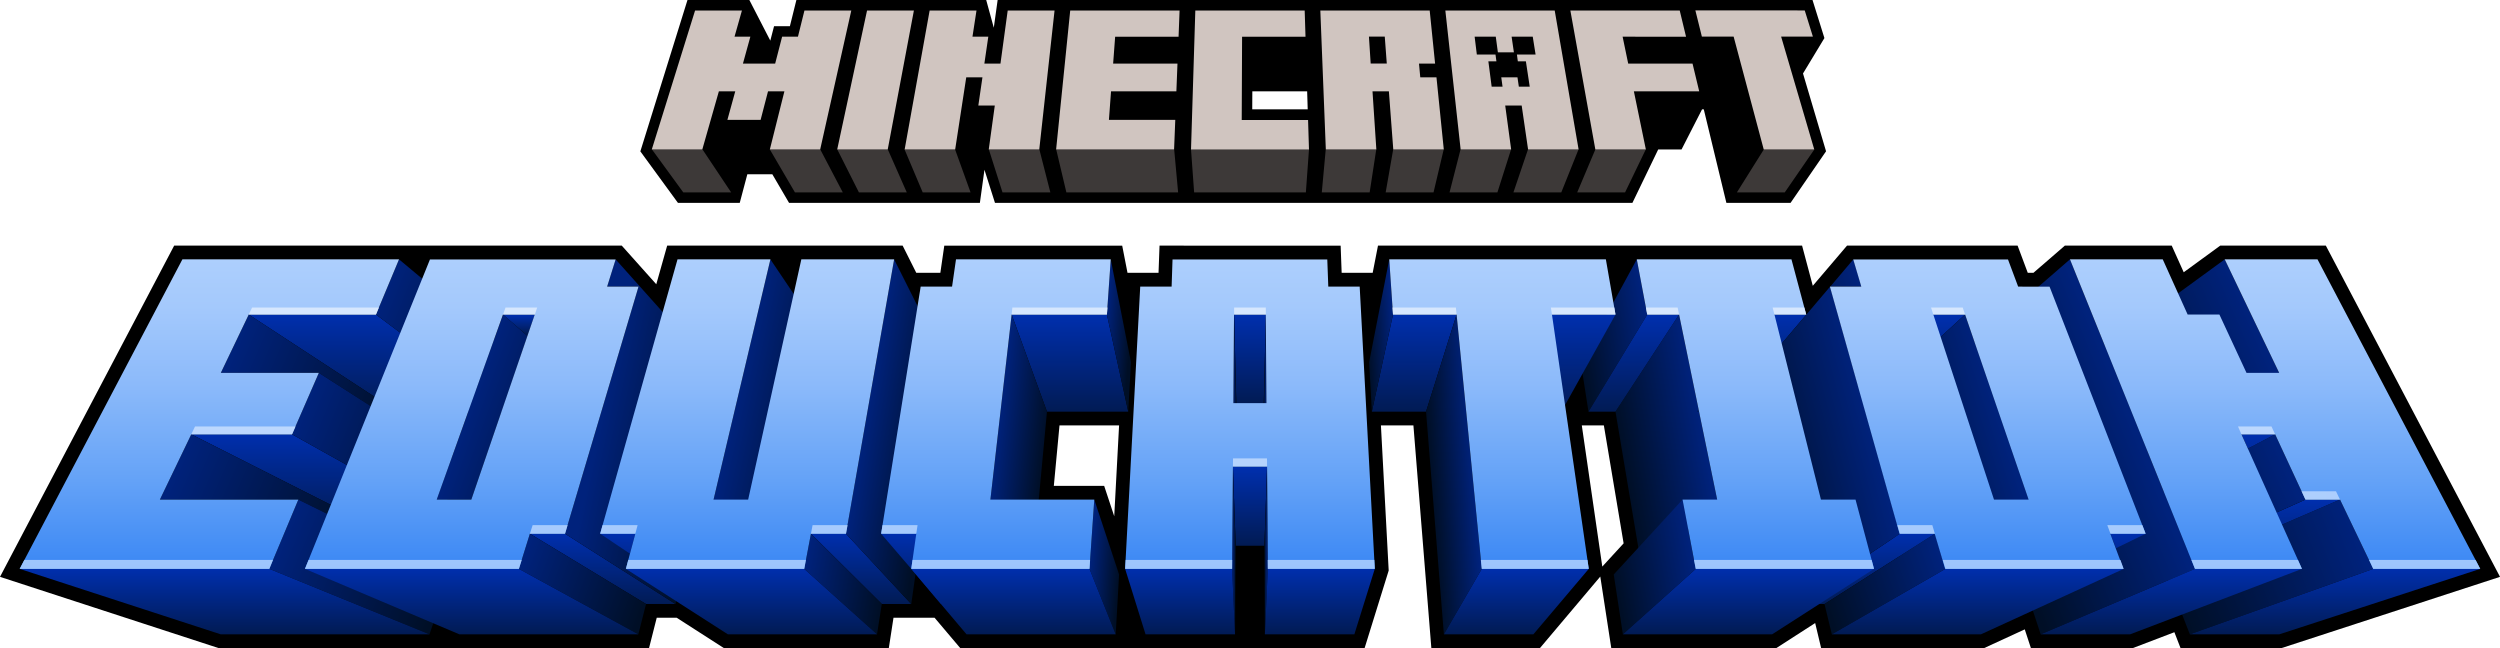
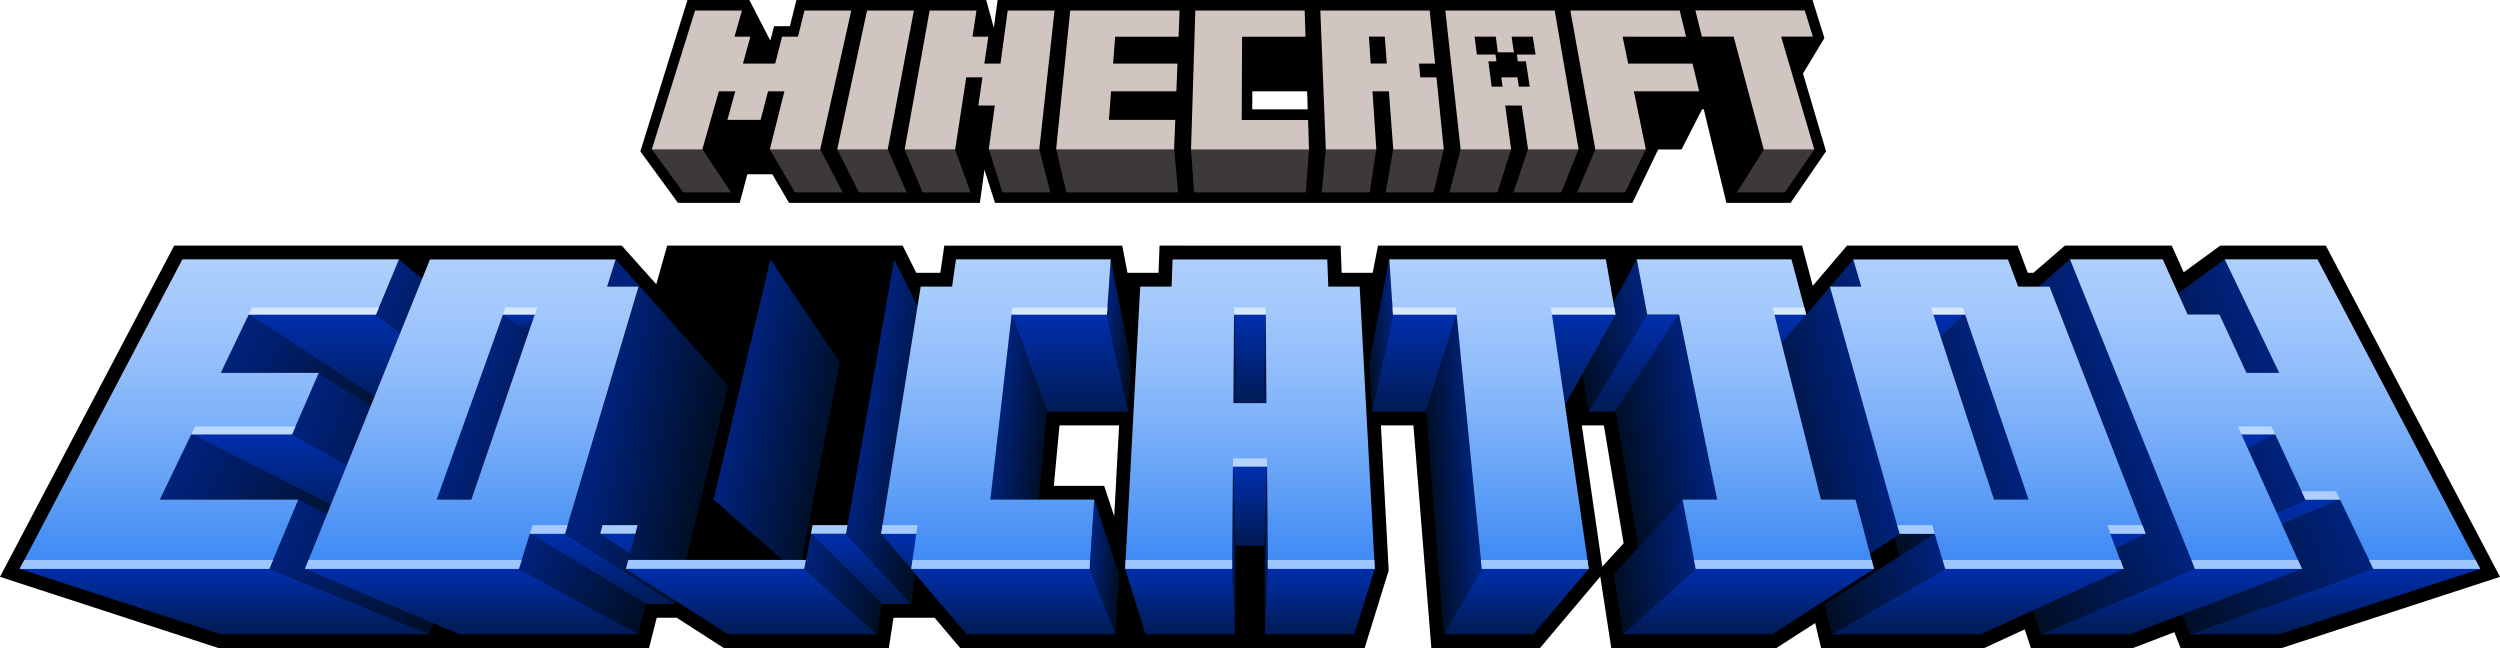
<svg xmlns="http://www.w3.org/2000/svg" version="1.2" id="MCEDU_x5F_Logo_x5F_Primary_x5F_RGB" x="0px" y="0px" viewBox="0 0 2731.7 708.1" overflow="visible" xml:space="preserve" width="2731.7" height="708.1">
  <defs id="defs773" />
  <rect fill="none" width="3175.2" height="1151.7" id="rect2" x="-221.8" y="-221.8" />
  <path d="M 1970.1,80.3 1993.5,41.6 1980.5,0 H 1090.1 L 1085.9,30.3 1077.6,0 H 870.2 l -7.1,28.6 H 845.8 L 841.7,44.4 818.8,0 h -67.6 l -51.5,165.4 41.1,56.3 h 67.5 l 8.3,-31.3 h 27.3 l 18.3,31.3 h 208.5 l 5,-36.2 11.5,36.2 h 696.5 l 28.2,-58.4 h 25.5 l 22.4,-43.8 h 1.9 l 24.7,102.2 h 70.1 l 38.8,-56.4 z m -601.8,39.2 0.1,-19.7 h 59.9 l 0.6,19.7 z M 2541.4,268.4 H 2426 l -39.9,29.1 -13.1,-29.1 h -116.8 l -34.3,29.7 h -6.2 l -11.1,-29.7 h -186.4 l -37.4,43.9 -11.7,-43.9 h -463.4 l -5.8,29.7 H 1466 l -1.1,-29.7 H 1267 l -1.1,29.7 H 1232 l -5.8,-29.7 h -194.4 l -4.3,29.7 h -26.3 L 986.3,268.4 H 729 l -11.9,42.2 -37.7,-42.2 H 190.3 L 0,630.3 238.7,708.1 h 470.5 l 8.4,-33.1 h 21.8 l 51.5,33.1 h 180.3 l 5.1,-33.1 h 44.9 l 28,33.1 h 441.9 l 26.3,-84.7 -8.5,-158.6 h 35.5 l 19.6,243.3 h 118.7 l 65.9,-78.1 12,78.1 H 1941 l 42.4,-27.3 6.5,27.3 h 178.2 l 44.3,-20.4 6.7,20.4 h 111.5 l 45.3,-17.3 6.7,17.3 h 110.5 l 238.6,-77.8 z M 1206.5,530.9 h -55 l 6.2,-66.1 h 65.1 l -5.3,99.3 z m 544.3,88.2 -22.4,-154.3 h 24.1 l 21.6,128.9 z" id="path4" />
  <path fill="#3d3938" d="m 990.8,210.2 h -52.3 l -23.6,-46.9 h 55.2 z m -2.4,-46.9 19.8,46.9 h 52.3 l -16.9,-46.9 z m 165.7,0 11.1,46.9 h 122.1 l -4.3,-46.9 z m 147.3,0 3.4,46.9 h 122.1 l 3.4,-46.9 z m 142.9,46.9 h 52.3 l 7.2,-46.9 h -55.2 z m 78,-46.9 -8.2,46.9 h 52.3 l 11.1,-46.9 z m 73.6,0 -12,46.9 h 52.3 l 14.9,-46.9 z m 73.7,0 -15.9,46.9 h 52.3 l 18.8,-46.9 z m 73.6,0 -19.8,46.9 h 52.3 l 22.6,-46.9 z m 184.1,0 -29.4,46.9 h 52.3 l 32.3,-46.9 z m -846.8,0 14.9,46.9 h 52.3 l -12,-46.9 z m -211.9,46.9 h 52.3 l -24.6,-46.9 h -55.1 z m -69.7,0 -31.3,-46.9 h -55.2 l 34.2,46.9 z" id="path6" />
  <path fill="#d0c5c0" d="m 857.1,99.8 h -17.9 l -8.1,31.2 h -36.3 l 8.6,-31.2 h -17.9 l -18.1,63.5 H 712.2 L 759.5,11.5 h 51.2 l -8.1,28.6 h 17.3 l -8.1,29.4 H 847 l 7.6,-29.4 h 17.3 L 879,11.5 h 51.2 l -34,151.8 h -55 z m 90.3,-88.3 h 51.2 L 970,163.3 h -55.2 z m 222,0 h 119.5 l -1.1,28.6 h -69.3 l -2.2,29.4 h 70.3 l -1.2,30.3 H 1214 l -2.3,31.2 h 72.5 l -1.3,32.3 H 1154 Z m 136.7,0 h 119.5 l 0.9,28.6 h -69.3 l -0.4,91 h 72.5 l 1,32.3 h -128.9 z m 211.5,88.3 h -17.9 l 4.2,63.5 h -55.2 l -6,-151.8 h 119.5 l 5.9,58 h -17.6 l 1.4,15 h 17.7 l 8,78.8 h -55.2 z m -21.8,-59.8 1.9,29.4 h 17.6 L 1513.1,40 Z m 220.1,-28.5 h 119.5 l 6.9,28.6 H 1773 l 6.1,29.4 h 70.3 l 7.3,30.3 h -71.4 l 13.1,63.5 h -55.2 z M 1894.3,40 h -34.7 l -7.1,-28.6 H 1972 l 8.9,28.6 h -34.7 l 36.2,123.3 h -55.2 z M 1087,115.3 h -18 l 4.5,-30.8 h -17.7 l -12.1,78.8 h -55.2 l 27.3,-151.8 h 51.2 l -4.4,28.6 h 17.3 l -4.3,29.4 h 17.6 l 7.9,-58 h 51.2 l -16.7,151.8 h -55.2 z M 1698.8,11.5 h -119.5 l 16.7,151.8 h 55.2 l -6.5,-48 h 18 l 7,48 h 55.2 z M 1658.5,67 h 8.8 l 4.2,27.7 h -11.9 l -1.5,-10.2 h -17.7 l 1.4,10.2 h -11.9 L 1626.3,67 h 8.8 l -1,-7.4 h -20.4 l -2.4,-19.5 h 23.1 l 2.3,17.1 h 17.5 l -2.5,-17.1 h 23.1 l 3.1,19.5 h -20.4 z" id="path8" />
  <linearGradient id="SVGID_1_" gradientUnits="userSpaceOnUse" x1="633.901" y1="564.353" x2="633.901" y2="671.722">
    <stop offset="0" style="stop-color:#002FAE" id="stop10" />
    <stop offset="1" style="stop-color:#011B54" id="stop12" />
  </linearGradient>
  <polygon fill="url(#SVGID_1_)" points="774.2,671.6 655.8,671.6 493.6,565.5 632.6,565.5 " id="polygon15" style="fill:url(#SVGID_1_)" transform="translate(-221.8,-221.8)" />
  <linearGradient id="SVGID_00000011734284022400153100000010532275780894809759_" gradientUnits="userSpaceOnUse" x1="567.191" y1="695.451" x2="567.191" y2="795.088">
    <stop offset="0" style="stop-color:#002FAE" id="stop17" />
    <stop offset="1" style="stop-color:#011B54" id="stop19" />
  </linearGradient>
  <polygon fill="url(#SVGID_00000011734284022400153100000010532275780894809759_)" points="703.6,787.3 610.6,787.3 430.8,696.4 540.9,696.4 " id="polygon22" style="fill:url(#SVGID_00000011734284022400153100000010532275780894809759_)" transform="translate(-221.8,-221.8)" />
  <linearGradient id="SVGID_00000160884697519557510810000015529693009341157520_" gradientUnits="userSpaceOnUse" x1="2685.356" y1="578.153" x2="2508.394" y2="655.426">
    <stop offset="0" style="stop-color:#00227C" id="stop24" />
    <stop offset="1" style="stop-color:#000F26" id="stop26" />
  </linearGradient>
  <polygon fill="url(#SVGID_00000160884697519557510810000015529693009341157520_)" points="2652.7,505.2 2498.4,617.7 2541.6,728.1 2712.2,629.2 " id="polygon29" style="fill:url(#SVGID_00000160884697519557510810000015529693009341157520_)" transform="translate(-221.8,-221.8)" />
  <linearGradient id="SVGID_00000105401324404596981340000000412925086819953051_" gradientUnits="userSpaceOnUse" x1="2796.61" y1="805.642" x2="2600.537" y2="881.144">
    <stop offset="0" style="stop-color:#00227C" id="stop31" />
    <stop offset="1" style="stop-color:#000F26" id="stop33" />
  </linearGradient>
  <polygon fill="url(#SVGID_00000105401324404596981340000000412925086819953051_)" points="2778.7,767.7 2589.1,849.5 2614.6,914.9 2815,843.4 " id="polygon36" style="fill:url(#SVGID_00000105401324404596981340000000412925086819953051_)" transform="translate(-221.8,-221.8)" />
  <linearGradient id="SVGID_00000043416622891277786510000008396475413581229224_" gradientUnits="userSpaceOnUse" x1="2668.019" y1="767.821" x2="2668.019" y2="852.683">
    <stop offset="0" style="stop-color:#002FAE" id="stop38" />
    <stop offset="1" style="stop-color:#011B54" id="stop40" />
  </linearGradient>
  <polygon fill="url(#SVGID_00000043416622891277786510000008396475413581229224_)" points="2589.1,849.5 2557.3,849.5 2740.9,767.7 2778.7,767.7 " id="polygon43" style="fill:url(#SVGID_00000043416622891277786510000008396475413581229224_)" transform="translate(-221.8,-221.8)" />
  <linearGradient id="SVGID_00000086679307218180573290000002584550208124676480_" gradientUnits="userSpaceOnUse" x1="2721.533" y1="733.791" x2="2543.971" y2="812.009">
    <stop offset="0" style="stop-color:#00227C" id="stop45" />
    <stop offset="1" style="stop-color:#000F26" id="stop47" />
  </linearGradient>
  <polygon fill="url(#SVGID_00000086679307218180573290000002584550208124676480_)" points="2707.8,696.4 2740.9,767.7 2557.3,849.5 2533.8,787.3 " id="polygon50" style="fill:url(#SVGID_00000086679307218180573290000002584550208124676480_)" transform="translate(-221.8,-221.8)" />
  <linearGradient id="SVGID_00000024695560430306278540000001137883586637110424_" gradientUnits="userSpaceOnUse" x1="2689.402" y1="696.175" x2="2689.402" y2="786.764">
    <stop offset="0" style="stop-color:#002FAE" id="stop52" />
    <stop offset="1" style="stop-color:#011B54" id="stop54" />
  </linearGradient>
  <polygon fill="url(#SVGID_00000024695560430306278540000001137883586637110424_)" points="2707.8,696.4 2671,696.4 2678,712 " id="polygon57" style="fill:url(#SVGID_00000024695560430306278540000001137883586637110424_)" transform="translate(-221.8,-221.8)" />
  <linearGradient id="SVGID_00000051381740626494332140000010716013961463984521_" gradientUnits="userSpaceOnUse" x1="2549.135" y1="677.143" x2="2388.501" y2="742.014">
    <stop offset="0" style="stop-color:#00227C" id="stop59" />
    <stop offset="1" style="stop-color:#000F26" id="stop61" />
  </linearGradient>
  <polygon fill="url(#SVGID_00000051381740626494332140000010716013961463984521_)" points="2483.6,505.2 2353.9,617.7 2451.6,914.9 2620.2,843.4 " id="polygon64" style="fill:url(#SVGID_00000051381740626494332140000010716013961463984521_)" transform="translate(-221.8,-221.8)" />
  <linearGradient id="SVGID_00000059309955528999064280000015435401253158326713_" gradientUnits="userSpaceOnUse" x1="2082.854" y1="699.018" x2="1993.565" y2="715.466">
    <stop offset="0" style="stop-color:#00227C" id="stop66" />
    <stop offset="1" style="stop-color:#000F26" id="stop68" />
  </linearGradient>
  <polygon fill="url(#SVGID_00000059309955528999064280000015435401253158326713_)" points="2056.5,565.5 2098.1,767.7 2016.9,849.5 1987,671.6 " id="polygon71" style="fill:url(#SVGID_00000059309955528999064280000015435401253158326713_)" transform="translate(-221.8,-221.8)" />
  <linearGradient id="SVGID_00000088816736125642811070000003101749352821713075_" gradientUnits="userSpaceOnUse" x1="2296.367" y1="565.512" x2="2296.367" y2="673.706">
    <stop offset="0" style="stop-color:#002FAE" id="stop73" />
    <stop offset="1" style="stop-color:#011B54" id="stop75" />
  </linearGradient>
  <polygon fill="url(#SVGID_00000088816736125642811070000003101749352821713075_)" points="2253.3,671.6 2223.7,671.6 2334.3,565.5 2369,565.5 " id="polygon78" style="fill:url(#SVGID_00000088816736125642811070000003101749352821713075_)" transform="translate(-221.8,-221.8)" />
  <linearGradient id="SVGID_00000056419476672150542030000002210026155506859664_" gradientUnits="userSpaceOnUse" x1="2408.481" y1="684.815" x2="2268.283" y2="728.752">
    <stop offset="0" style="stop-color:#00227C" id="stop80" />
    <stop offset="1" style="stop-color:#000F26" id="stop82" />
  </linearGradient>
  <polygon fill="url(#SVGID_00000056419476672150542030000002210026155506859664_)" points="2369,565.5 2253.3,671.6 2303,849.5 2438.4,767.7 " id="polygon85" style="fill:url(#SVGID_00000056419476672150542030000002210026155506859664_)" transform="translate(-221.8,-221.8)" />
  <linearGradient id="SVGID_00000085250872211020457370000006700032977254204576_" gradientUnits="userSpaceOnUse" x1="2023.422" y1="581.635" x2="1945.332" y2="595.038">
    <stop offset="0" style="stop-color:#00227C" id="stop87" />
    <stop offset="1" style="stop-color:#000F26" id="stop89" />
  </linearGradient>
  <polygon fill="url(#SVGID_00000085250872211020457370000006700032977254204576_)" points="2010.3,505.2 2021.7,565.5 1957.5,671.6 1949.1,617.7 " id="polygon92" style="fill:url(#SVGID_00000085250872211020457370000006700032977254204576_)" transform="translate(-221.8,-221.8)" />
  <linearGradient id="SVGID_00000080893057129065031260000005124285665802457782_" gradientUnits="userSpaceOnUse" x1="2006.964" y1="566.096" x2="2006.964" y2="671.618">
    <stop offset="0" style="stop-color:#002FAE" id="stop94" />
    <stop offset="1" style="stop-color:#011B54" id="stop96" />
  </linearGradient>
  <polygon fill="url(#SVGID_00000080893057129065031260000005124285665802457782_)" points="2021.7,565.5 2056.5,565.5 1987,671.6 1957.5,671.6 " id="polygon99" style="fill:url(#SVGID_00000080893057129065031260000005124285665802457782_)" transform="translate(-221.8,-221.8)" />
  <linearGradient id="SVGID_00000151538927801406287550000000354294469029870217_" gradientUnits="userSpaceOnUse" x1="880.376" y1="805.337" x2="880.376" y2="882.291">
    <stop offset="0" style="stop-color:#002FAE" id="stop101" />
    <stop offset="1" style="stop-color:#011B54" id="stop103" />
  </linearGradient>
  <polygon fill="url(#SVGID_00000151538927801406287550000000354294469029870217_)" points="959.9,881.8 927.7,881.8 800.8,805 839.2,805 " id="polygon106" style="fill:url(#SVGID_00000151538927801406287550000000354294469029870217_)" transform="translate(-221.8,-221.8)" />
  <linearGradient id="SVGID_00000183953199733347654650000013189768804000521127_" gradientUnits="userSpaceOnUse" x1="791.281" y1="833.898" x2="925.484" y2="884.709">
    <stop offset="0" style="stop-color:#00227C" id="stop108" />
    <stop offset="1" style="stop-color:#000F26" id="stop110" />
  </linearGradient>
  <polygon fill="url(#SVGID_00000183953199733347654650000013189768804000521127_)" points="927.7,881.8 919.3,914.9 788.8,843.4 800.8,805 " id="polygon113" style="fill:url(#SVGID_00000183953199733347654650000013189768804000521127_)" transform="translate(-221.8,-221.8)" />
  <linearGradient id="SVGID_00000075131181106973332640000016327311822141838500_" gradientUnits="userSpaceOnUse" x1="1162.666" y1="804.97" x2="1162.666" y2="881.81">
    <stop offset="0" style="stop-color:#002FAE" id="stop115" />
    <stop offset="1" style="stop-color:#011B54" id="stop117" />
  </linearGradient>
  <polygon fill="url(#SVGID_00000075131181106973332640000016327311822141838500_)" points="1217.5,881.8 1185.3,881.8 1107.9,805 1146.2,805 " id="polygon120" style="fill:url(#SVGID_00000075131181106973332640000016327311822141838500_)" transform="translate(-221.8,-221.8)" />
  <linearGradient id="SVGID_00000142139856505958061700000006593251907171561136_" gradientUnits="userSpaceOnUse" x1="1098.973" y1="851.293" x2="1186.948" y2="868.189">
    <stop offset="0" style="stop-color:#00227C" id="stop122" />
    <stop offset="1" style="stop-color:#000F26" id="stop124" />
  </linearGradient>
  <polygon fill="url(#SVGID_00000142139856505958061700000006593251907171561136_)" points="1185.3,881.8 1180.1,914.9 1100.6,843.4 1107.9,805 " id="polygon127" style="fill:url(#SVGID_00000142139856505958061700000006593251907171561136_)" transform="translate(-221.8,-221.8)" />
  <linearGradient id="SVGID_00000137131762077248431590000008538204560613231773_" gradientUnits="userSpaceOnUse" x1="2259.637" y1="804.97" x2="2259.637" y2="882.778">
    <stop offset="0" style="stop-color:#002FAE" id="stop129" />
    <stop offset="1" style="stop-color:#011B54" id="stop131" />
  </linearGradient>
-   <polygon fill="url(#SVGID_00000137131762077248431590000008538204560613231773_)" points="2215.4,881.8 2183.2,881.8 2297.7,805 2336,805 " id="polygon134" style="fill:url(#SVGID_00000137131762077248431590000008538204560613231773_)" transform="translate(-221.8,-221.8)" />
  <linearGradient id="SVGID_00000005962530868759630940000016811951343882825872_" gradientUnits="userSpaceOnUse" x1="2547.133" y1="804.97" x2="2547.133" y2="881.216">
    <stop offset="0" style="stop-color:#002FAE" id="stop136" />
    <stop offset="1" style="stop-color:#011B54" id="stop138" />
  </linearGradient>
  <polygon fill="url(#SVGID_00000005962530868759630940000016811951343882825872_)" points="2533.9,820.8 2527.9,805 2566.3,805 " id="polygon141" style="fill:url(#SVGID_00000005962530868759630940000016811951343882825872_)" transform="translate(-221.8,-221.8)" />
  <linearGradient id="SVGID_00000049941473665473244380000006619696304294720923_" gradientUnits="userSpaceOnUse" x1="1390.853" y1="565.512" x2="1390.853" y2="671.611">
    <stop offset="0" style="stop-color:#002FAE" id="stop143" />
    <stop offset="1" style="stop-color:#011B54" id="stop145" />
  </linearGradient>
  <polygon fill="url(#SVGID_00000049941473665473244380000006619696304294720923_)" points="1454.6,671.6 1365.8,671.6 1327.2,565.5 1431.3,565.5 " id="polygon148" style="fill:url(#SVGID_00000049941473665473244380000006619696304294720923_)" transform="translate(-221.8,-221.8)" />
  <linearGradient id="SVGID_00000056390253804414314840000006512106564765211821_" gradientUnits="userSpaceOnUse" x1="1767.081" y1="565.512" x2="1767.081" y2="671.416">
    <stop offset="0" style="stop-color:#002FAE" id="stop150" />
    <stop offset="1" style="stop-color:#011B54" id="stop152" />
  </linearGradient>
  <polygon fill="url(#SVGID_00000056390253804414314840000006512106564765211821_)" points="1780,671.6 1720.8,671.6 1743.9,565.5 1813.4,565.5 " id="polygon155" style="fill:url(#SVGID_00000056390253804414314840000006512106564765211821_)" transform="translate(-221.8,-221.8)" />
  <linearGradient id="SVGID_00000070116470380335337350000006953578432960064683_" gradientUnits="userSpaceOnUse" x1="1927.861" y1="565.933" x2="1927.861" y2="678.296">
    <stop offset="0" style="stop-color:#002FAE" id="stop157" />
    <stop offset="1" style="stop-color:#011B54" id="stop159" />
  </linearGradient>
  <polygon fill="url(#SVGID_00000070116470380335337350000006953578432960064683_)" points="1927.9,671.6 1868.7,671.6 1917.6,565.5 1987,565.5 " id="polygon162" style="fill:url(#SVGID_00000070116470380335337350000006953578432960064683_)" transform="translate(-221.8,-221.8)" />
  <linearGradient id="SVGID_00000063616697985037607820000006029508963516427696_" gradientUnits="userSpaceOnUse" x1="413.924" y1="732.21" x2="604.67" y2="816.456">
    <stop offset="0" style="stop-color:#00227C" id="stop164" />
    <stop offset="1" style="stop-color:#000F26" id="stop166" />
  </linearGradient>
  <polygon fill="url(#SVGID_00000063616697985037607820000006029508963516427696_)" points="547.8,767.7 606.8,796.9 610.6,787.3 430.8,696.4 396.5,767.7 " id="polygon169" style="fill:url(#SVGID_00000063616697985037607820000006029508963516427696_)" transform="translate(-221.8,-221.8)" />
  <linearGradient id="SVGID_00000041976266066599402710000010647185724707029399_" gradientUnits="userSpaceOnUse" x1="478.317" y1="597.315" x2="661.27" y2="676.877">
    <stop offset="0" style="stop-color:#00227C" id="stop171" />
    <stop offset="1" style="stop-color:#000F26" id="stop173" />
  </linearGradient>
  <polygon fill="url(#SVGID_00000041976266066599402710000010647185724707029399_)" points="570.2,629.2 651.9,681.6 655.8,671.6 493.6,565.5 463.1,629.2 " id="polygon176" style="fill:url(#SVGID_00000041976266066599402710000010647185724707029399_)" transform="translate(-221.8,-221.8)" />
  <linearGradient id="SVGID_00000071545411507378097520000017898684668567119543_" gradientUnits="userSpaceOnUse" x1="634.703" y1="555.585" x2="795.617" y2="620.593">
    <stop offset="0" style="stop-color:#00227C" id="stop178" />
    <stop offset="1" style="stop-color:#000F26" id="stop180" />
  </linearGradient>
  <polygon fill="url(#SVGID_00000071545411507378097520000017898684668567119543_)" points="774.2,671.6 632.6,565.5 657.8,505.2 792.6,617.7 " id="polygon183" style="fill:url(#SVGID_00000071545411507378097520000017898684668567119543_)" transform="translate(-221.8,-221.8)" />
  <linearGradient id="SVGID_00000090291505265906572630000017832715944717143221_" gradientUnits="userSpaceOnUse" x1="550.61" y1="672.859" x2="721.787" y2="743.065">
    <stop offset="0" style="stop-color:#00227C" id="stop185" />
    <stop offset="1" style="stop-color:#000F26" id="stop187" />
  </linearGradient>
  <polygon fill="url(#SVGID_00000090291505265906572630000017832715944717143221_)" points="703.6,787.3 540.9,696.4 570.2,629.2 724.6,728.1 " id="polygon190" style="fill:url(#SVGID_00000090291505265906572630000017832715944717143221_)" transform="translate(-221.8,-221.8)" />
  <linearGradient id="SVGID_00000005952591109662676380000001594087241380686468_" gradientUnits="userSpaceOnUse" x1="532.179" y1="805.649" x2="701.892" y2="879.656">
    <stop offset="0" style="stop-color:#00227C" id="stop192" />
    <stop offset="1" style="stop-color:#000F26" id="stop194" />
  </linearGradient>
  <polygon fill="url(#SVGID_00000005952591109662676380000001594087241380686468_)" points="547.8,767.7 713.4,849.5 691.1,914.9 516.1,843.4 " id="polygon197" style="fill:url(#SVGID_00000005952591109662676380000001594087241380686468_)" transform="translate(-221.8,-221.8)" />
  <linearGradient id="SVGID_00000092436826047937287460000013144463749672437413_" gradientUnits="userSpaceOnUse" x1="736.051" y1="666.905" x2="873.48" y2="716.039">
    <stop offset="0" style="stop-color:#00227C" id="stop199" />
    <stop offset="1" style="stop-color:#000F26" id="stop201" />
  </linearGradient>
  <polygon fill="url(#SVGID_00000092436826047937287460000013144463749672437413_)" points="699,767.7 736.8,767.7 798.2,588.9 771.5,565.5 " id="polygon204" style="fill:url(#SVGID_00000092436826047937287460000013144463749672437413_)" transform="translate(-221.8,-221.8)" />
  <linearGradient id="SVGID_00000176006437069064013270000008205283259439749260_" gradientUnits="userSpaceOnUse" x1="788.838" y1="565.97" x2="788.838" y2="586.063">
    <stop offset="0" style="stop-color:#002FAE" id="stop206" />
    <stop offset="1" style="stop-color:#011B54" id="stop208" />
  </linearGradient>
  <polygon fill="url(#SVGID_00000176006437069064013270000008205283259439749260_)" points="798.2,588.9 771.5,565.5 806.2,565.5 " id="polygon211" style="fill:url(#SVGID_00000176006437069064013270000008205283259439749260_)" transform="translate(-221.8,-221.8)" />
  <linearGradient id="SVGID_00000125586166281646644320000001857617291894757550_" gradientUnits="userSpaceOnUse" x1="1167.217" y1="686.366" x2="1244.49" y2="699.888">
    <stop offset="0" style="stop-color:#00227C" id="stop213" />
    <stop offset="1" style="stop-color:#000F26" id="stop215" />
  </linearGradient>
  <polygon fill="url(#SVGID_00000125586166281646644320000001857617291894757550_)" points="1198.8,505.2 1146.2,805 1217.5,881.8 1255.2,617.7 " id="polygon218" style="fill:url(#SVGID_00000125586166281646644320000001857617291894757550_)" transform="translate(-221.8,-221.8)" />
  <linearGradient id="SVGID_00000091003794132123097260000015161841493858133938_" gradientUnits="userSpaceOnUse" x1="1233.239" y1="804.97" x2="1233.239" y2="883.253">
    <stop offset="0" style="stop-color:#002FAE" id="stop220" />
    <stop offset="1" style="stop-color:#011B54" id="stop222" />
  </linearGradient>
  <polygon fill="url(#SVGID_00000091003794132123097260000015161841493858133938_)" points="1217.5,843.4 1184.6,805 1223,805 1281.8,881.8 1249.9,881.8 " id="polygon225" style="fill:url(#SVGID_00000091003794132123097260000015161841493858133938_)" transform="translate(-221.8,-221.8)" />
  <linearGradient id="SVGID_00000040547969715755995830000002883461715876604061_" gradientUnits="userSpaceOnUse" x1="1429.141" y1="587.103" x2="1456.997" y2="589.424">
    <stop offset="0" style="stop-color:#00227C" id="stop227" />
    <stop offset="1" style="stop-color:#000F26" id="stop229" />
  </linearGradient>
  <polygon fill="url(#SVGID_00000040547969715755995830000002883461715876604061_)" points="1454.6,671.6 1431.3,565.5 1435.5,505.2 1457.6,617.7 " id="polygon232" style="fill:url(#SVGID_00000040547969715755995830000002883461715876604061_)" transform="translate(-221.8,-221.8)" />
  <linearGradient id="SVGID_00000152248357919055446540000001391579171312633991_" gradientUnits="userSpaceOnUse" x1="1412.399" y1="839.816" x2="1444.878" y2="842.716">
    <stop offset="0" style="stop-color:#00227C" id="stop234" />
    <stop offset="1" style="stop-color:#000F26" id="stop236" />
  </linearGradient>
  <polygon fill="url(#SVGID_00000152248357919055446540000001391579171312633991_)" points="1440.9,914.9 1412.3,843.4 1417.5,767.7 1444.6,849.5 " id="polygon239" style="fill:url(#SVGID_00000152248357919055446540000001391579171312633991_)" transform="translate(-221.8,-221.8)" />
  <linearGradient id="SVGID_00000001655435823809954750000000346114664411608209_" gradientUnits="userSpaceOnUse" x1="1310.435" y1="704.055" x2="1364.189" y2="710.775">
    <stop offset="0" style="stop-color:#00227C" id="stop241" />
    <stop offset="1" style="stop-color:#000F26" id="stop243" />
  </linearGradient>
  <polygon fill="url(#SVGID_00000001655435823809954750000000346114664411608209_)" points="1327.2,565.5 1304,767.7 1349.2,849.5 1365.8,671.6 " id="polygon246" style="fill:url(#SVGID_00000001655435823809954750000000346114664411608209_)" transform="translate(-221.8,-221.8)" />
  <linearGradient id="SVGID_00000123413307786583758830000011762565926823219365_" gradientUnits="userSpaceOnUse" x1="1587.624" y1="565.512" x2="1587.624" y2="663.127">
    <stop offset="0" style="stop-color:#002FAE" id="stop248" />
    <stop offset="1" style="stop-color:#011B54" id="stop250" />
  </linearGradient>
  <polygon fill="url(#SVGID_00000123413307786583758830000011762565926823219365_)" points="1602.5,671.6 1572.9,671.6 1570.3,565.5 1605,565.5 " id="polygon253" style="fill:url(#SVGID_00000123413307786583758830000011762565926823219365_)" transform="translate(-221.8,-221.8)" />
  <linearGradient id="SVGID_00000181772980404201709140000014326070735216150713_" gradientUnits="userSpaceOnUse" x1="1605.537" y1="661.442" x2="1602.416" y2="661.442">
    <stop offset="0" style="stop-color:#00227C" id="stop255" />
    <stop offset="1" style="stop-color:#000F26" id="stop257" />
  </linearGradient>
  <polygon fill="url(#SVGID_00000181772980404201709140000014326070735216150713_)" points="1605.7,662.3 1603,757.4 1602.5,671.6 1605,565.5 " id="polygon260" style="fill:url(#SVGID_00000181772980404201709140000014326070735216150713_)" transform="translate(-221.8,-221.8)" />
  <linearGradient id="SVGID_00000169520825870321520900000006528862861734629545_" gradientUnits="userSpaceOnUse" x1="1569.493" y1="661.442" x2="1572.675" y2="661.442">
    <stop offset="0" style="stop-color:#00227C" id="stop262" />
    <stop offset="1" style="stop-color:#000F26" id="stop264" />
  </linearGradient>
  <polygon fill="url(#SVGID_00000169520825870321520900000006528862861734629545_)" points="1572.9,671.6 1572.4,757.4 1569.5,662.3 1570.3,565.5 " id="polygon267" style="fill:url(#SVGID_00000169520825870321520900000006528862861734629545_)" transform="translate(-221.8,-221.8)" />
  <linearGradient id="SVGID_00000037681383933524029220000002844788634783128475_" gradientUnits="userSpaceOnUse" x1="1587.624" y1="731.937" x2="1587.624" y2="817.228">
    <stop offset="0" style="stop-color:#002FAE" id="stop269" />
    <stop offset="1" style="stop-color:#011B54" id="stop271" />
  </linearGradient>
  <polygon fill="url(#SVGID_00000037681383933524029220000002844788634783128475_)" points="1603.4,818.1 1572,818.1 1569,731.6 1606.3,731.6 " id="polygon274" style="fill:url(#SVGID_00000037681383933524029220000002844788634783128475_)" transform="translate(-221.8,-221.8)" />
  <linearGradient id="SVGID_00000094581847411655532630000002070719722844209816_" gradientUnits="userSpaceOnUse" x1="1568.34" y1="823.236" x2="1571.907" y2="823.236">
    <stop offset="0" style="stop-color:#00227C" id="stop276" />
    <stop offset="1" style="stop-color:#000F26" id="stop278" />
  </linearGradient>
  <polygon fill="url(#SVGID_00000094581847411655532630000002070719722844209816_)" points="1571.3,914.9 1568.1,843.4 1569,731.6 1572,818.1 " id="polygon281" style="fill:url(#SVGID_00000094581847411655532630000002070719722844209816_)" transform="translate(-221.8,-221.8)" />
  <linearGradient id="SVGID_00000036966817593323460410000008479085852483094950_" gradientUnits="userSpaceOnUse" x1="1606.71" y1="823.236" x2="1603.337" y2="823.236">
    <stop offset="0" style="stop-color:#00227C" id="stop283" />
    <stop offset="1" style="stop-color:#000F26" id="stop285" />
  </linearGradient>
  <polygon fill="url(#SVGID_00000036966817593323460410000008479085852483094950_)" points="1603.9,914.9 1607.1,843.4 1606.3,731.6 1603.4,818.1 " id="polygon288" style="fill:url(#SVGID_00000036966817593323460410000008479085852483094950_)" transform="translate(-221.8,-221.8)" />
  <linearGradient id="SVGID_00000153690553352114321190000016075444399353402005_" gradientUnits="userSpaceOnUse" x1="2072.16" y1="832.963" x2="1985.332" y2="849.28">
    <stop offset="0" style="stop-color:#00227C" id="stop290" />
    <stop offset="1" style="stop-color:#000F26" id="stop292" />
  </linearGradient>
  <polygon fill="url(#SVGID_00000153690553352114321190000016075444399353402005_)" points="2060.3,767.7 1985.1,849.5 1995.1,914.9 2074.7,843.4 " id="polygon295" style="fill:url(#SVGID_00000153690553352114321190000016075444399353402005_)" transform="translate(-221.8,-221.8)" />
  <linearGradient id="SVGID_00000054240773617476262450000013711112405157319311_" gradientUnits="userSpaceOnUse" x1="2135.61" y1="565.512" x2="2135.61" y2="663.851">
    <stop offset="0" style="stop-color:#002FAE" id="stop297" />
    <stop offset="1" style="stop-color:#011B54" id="stop299" />
  </linearGradient>
  <polygon fill="url(#SVGID_00000054240773617476262450000013711112405157319311_)" points="2195.4,565.7 2105.4,671.6 2075.8,671.6 2160.7,565.5 2195.4,565.5 " id="polygon302" style="fill:url(#SVGID_00000054240773617476262450000013711112405157319311_)" transform="translate(-221.8,-221.8)" />
  <linearGradient id="SVGID_00000022527455682756762310000003770468445515259529_" gradientUnits="userSpaceOnUse" x1="2345.385" y1="838.043" x2="2216.146" y2="881.122">
    <stop offset="0" style="stop-color:#00227C" id="stop304" />
    <stop offset="1" style="stop-color:#000F26" id="stop306" />
  </linearGradient>
  <polygon fill="url(#SVGID_00000022527455682756762310000003770468445515259529_)" points="2223.4,914.9 2347.5,843.4 2336,805 2215.4,881.8 " id="polygon309" style="fill:url(#SVGID_00000022527455682756762310000003770468445515259529_)" transform="translate(-221.8,-221.8)" />
  <linearGradient id="SVGID_00000042710511336029905870000017218758205096368802_" gradientUnits="userSpaceOnUse" x1="851.794" y1="677.712" x2="998.261" y2="708.423">
    <stop offset="0.174" style="stop-color:#00227C" id="stop311" />
    <stop offset="1" style="stop-color:#000F26" id="stop313" />
  </linearGradient>
  <polygon fill="url(#SVGID_00000042710511336029905870000017218758205096368802_)" points="894.5,505.2 885.2,535 919.5,535 839.2,805 959.9,881.8 1017.7,643.1 " id="polygon316" style="fill:url(#SVGID_00000042710511336029905870000017218758205096368802_)" transform="translate(-221.8,-221.8)" />
  <linearGradient id="SVGID_00000016780229675494108240000006592620343731701928_" gradientUnits="userSpaceOnUse" x1="1025.399" y1="665.473" x2="1133.862" y2="689.484">
    <stop offset="0" style="stop-color:#00227C" id="stop318" />
    <stop offset="1" style="stop-color:#000F26" id="stop320" />
  </linearGradient>
  <polygon fill="url(#SVGID_00000016780229675494108240000006592620343731701928_)" points="1063.6,505.2 1001.5,767.7 1094.9,849.5 1139.5,617.7 " id="polygon323" style="fill:url(#SVGID_00000016780229675494108240000006592620343731701928_)" transform="translate(-221.8,-221.8)" />
  <linearGradient id="SVGID_00000080926734531719912550000009382069495181485994_" gradientUnits="userSpaceOnUse" x1="1744.606" y1="587.496" x2="1714.728" y2="589.436">
    <stop offset="0" style="stop-color:#00227C" id="stop325" />
    <stop offset="1" style="stop-color:#000F26" id="stop327" />
  </linearGradient>
  <polygon fill="url(#SVGID_00000080926734531719912550000009382069495181485994_)" points="1743.9,565.5 1720.8,671.6 1717.8,617.7 1739.8,505.2 " id="polygon330" style="fill:url(#SVGID_00000080926734531719912550000009382069495181485994_)" transform="translate(-221.8,-221.8)" />
  <linearGradient id="SVGID_00000067196723865898278330000018306182981017261188_" gradientUnits="userSpaceOnUse" x1="1832.117" y1="738.454" x2="1785.292" y2="741.656">
    <stop offset="0" style="stop-color:#00227C" id="stop332" />
    <stop offset="1" style="stop-color:#000F26" id="stop334" />
  </linearGradient>
  <polygon fill="url(#SVGID_00000067196723865898278330000018306182981017261188_)" points="1813.4,565.5 1780,671.6 1799.5,914.9 1840.9,843.4 " id="polygon337" style="fill:url(#SVGID_00000067196723865898278330000018306182981017261188_)" transform="translate(-221.8,-221.8)" />
  <linearGradient id="SVGID_00000053528022188789635020000008324860630802697622_" gradientUnits="userSpaceOnUse" x1="2250.666" y1="520.322" x2="2138.84" y2="555.086">
    <stop offset="0" style="stop-color:#00227C" id="stop339" />
    <stop offset="1" style="stop-color:#000F26" id="stop341" />
  </linearGradient>
  <polygon fill="url(#SVGID_00000053528022188789635020000008324860630802697622_)" points="2246.9,505.2 2221.7,535 2255.8,535 " id="polygon344" style="fill:url(#SVGID_00000053528022188789635020000008324860630802697622_)" transform="translate(-221.8,-221.8)" />
  <linearGradient id="SVGID_00000121990684146331250440000009555959527933606806_" gradientUnits="userSpaceOnUse" x1="2266.443" y1="691.758" x2="2134.399" y2="726.038">
    <stop offset="0" style="stop-color:#00227C" id="stop346" />
    <stop offset="1" style="stop-color:#000F26" id="stop348" />
  </linearGradient>
  <polygon fill="url(#SVGID_00000121990684146331250440000009555959527933606806_)" points="2221.5,535 2128.7,644.3 2183.2,881.8 2297.7,805 " id="polygon351" style="fill:url(#SVGID_00000121990684146331250440000009555959527933606806_)" transform="translate(-221.8,-221.8)" />
  <linearGradient id="SVGID_00000159428322417941219230000011858747518596030883_" gradientUnits="userSpaceOnUse" x1="896.778" y1="804.4" x2="896.778" y2="882.42">
    <stop offset="0" style="stop-color:#002FAE" id="stop353" />
    <stop offset="1" style="stop-color:#011B54" id="stop355" />
  </linearGradient>
  <polygon fill="url(#SVGID_00000159428322417941219230000011858747518596030883_)" points="910.1,826.8 877.6,805 916,805 " id="polygon358" style="fill:url(#SVGID_00000159428322417941219230000011858747518596030883_)" transform="translate(-221.8,-221.8)" />
  <g id="g437" transform="translate(-221.8,-221.8)">
    <linearGradient id="SVGID_00000085246787373026739230000012349767864517732540_" gradientUnits="userSpaceOnUse" x1="467.195" y1="842.585" x2="467.195" y2="914.14">
      <stop offset="0" style="stop-color:#002FAE" id="stop360" />
      <stop offset="1" style="stop-color:#011B54" id="stop362" />
    </linearGradient>
    <polygon fill="url(#SVGID_00000085246787373026739230000012349767864517732540_)" points="462.9,914.9 691.1,914.9 516.1,843.4 243.3,843.4 " id="polygon365" style="fill:url(#SVGID_00000085246787373026739230000012349767864517732540_)" />
    <linearGradient id="SVGID_00000176037537266079624720000013883815178395221940_" gradientUnits="userSpaceOnUse" x1="1042.915" y1="842.585" x2="1042.915" y2="914.525">
      <stop offset="0" style="stop-color:#002FAE" id="stop367" />
      <stop offset="1" style="stop-color:#011B54" id="stop369" />
    </linearGradient>
    <polygon fill="url(#SVGID_00000176037537266079624720000013883815178395221940_)" points="1017.1,914.9 1180.1,914.9 1100.6,843.4 905.7,843.4 " id="polygon372" style="fill:url(#SVGID_00000176037537266079624720000013883815178395221940_)" />
    <linearGradient id="SVGID_00000039096481972459007960000010733453093083784350_" gradientUnits="userSpaceOnUse" x1="1329.184" y1="842.585" x2="1329.184" y2="914.14">
      <stop offset="0" style="stop-color:#002FAE" id="stop374" />
      <stop offset="1" style="stop-color:#011B54" id="stop376" />
    </linearGradient>
    <polygon fill="url(#SVGID_00000039096481972459007960000010733453093083784350_)" points="1277.9,914.9 1440.9,914.9 1412.3,843.4 1217.5,843.4 " id="polygon379" style="fill:url(#SVGID_00000039096481972459007960000010733453093083784350_)" />
    <linearGradient id="SVGID_00000137106954603888953760000010010685529119543228_" gradientUnits="userSpaceOnUse" x1="1511.284" y1="842.585" x2="1511.284" y2="914.525">
      <stop offset="0" style="stop-color:#002FAE" id="stop381" />
      <stop offset="1" style="stop-color:#011B54" id="stop383" />
    </linearGradient>
    <polygon fill="url(#SVGID_00000137106954603888953760000010010685529119543228_)" points="1473.5,914.9 1571.3,914.9 1568.1,843.4 1451.2,843.4 " id="polygon386" style="fill:url(#SVGID_00000137106954603888953760000010010685529119543228_)" />
    <linearGradient id="SVGID_00000153703397369791427080000015671904784438772894_" gradientUnits="userSpaceOnUse" x1="1663.964" y1="842.585" x2="1663.964" y2="914.525">
      <stop offset="0" style="stop-color:#002FAE" id="stop388" />
      <stop offset="1" style="stop-color:#011B54" id="stop390" />
    </linearGradient>
    <polygon fill="url(#SVGID_00000153703397369791427080000015671904784438772894_)" points="1603.9,914.9 1701.7,914.9 1724,843.4 1607.1,843.4 " id="polygon393" style="fill:url(#SVGID_00000153703397369791427080000015671904784438772894_)" />
    <linearGradient id="SVGID_00000082349222405931342380000007892551639321812667_" gradientUnits="userSpaceOnUse" x1="1878.666" y1="842.585" x2="1878.666" y2="914.14">
      <stop offset="0" style="stop-color:#002FAE" id="stop395" />
      <stop offset="1" style="stop-color:#011B54" id="stop397" />
    </linearGradient>
    <polygon fill="url(#SVGID_00000082349222405931342380000007892551639321812667_)" points="1799.5,914.9 1897.3,914.9 1957.8,843.4 1840.9,843.4 " id="polygon400" style="fill:url(#SVGID_00000082349222405931342380000007892551639321812667_)" />
    <linearGradient id="SVGID_00000173847546564021921010000008624619643910819519_" gradientUnits="userSpaceOnUse" x1="2132.334" y1="842.585" x2="2132.334" y2="914.14">
      <stop offset="0" style="stop-color:#002FAE" id="stop402" />
      <stop offset="1" style="stop-color:#011B54" id="stop404" />
    </linearGradient>
    <polygon fill="url(#SVGID_00000173847546564021921010000008624619643910819519_)" points="1995.1,914.9 2158.2,914.9 2269.5,843.4 2074.7,843.4 " id="polygon407" style="fill:url(#SVGID_00000173847546564021921010000008624619643910819519_)" />
    <linearGradient id="SVGID_00000085967695846981994580000015115088103379802034_" gradientUnits="userSpaceOnUse" x1="2594.339" y1="842.585" x2="2594.339" y2="914.14">
      <stop offset="0" style="stop-color:#002FAE" id="stop409" />
      <stop offset="1" style="stop-color:#011B54" id="stop411" />
    </linearGradient>
    <polygon fill="url(#SVGID_00000085967695846981994580000015115088103379802034_)" points="2451.6,914.9 2549.4,914.9 2737.1,843.4 2620.2,843.4 " id="polygon414" style="fill:url(#SVGID_00000085967695846981994580000015115088103379802034_)" />
    <linearGradient id="SVGID_00000001639781016218686870000010682382696534886581_" gradientUnits="userSpaceOnUse" x1="2773.257" y1="842.585" x2="2773.257" y2="914.525">
      <stop offset="0" style="stop-color:#002FAE" id="stop416" />
      <stop offset="1" style="stop-color:#011B54" id="stop418" />
    </linearGradient>
    <polygon fill="url(#SVGID_00000001639781016218686870000010682382696534886581_)" points="2614.6,914.9 2712.4,914.9 2931.9,843.4 2815,843.4 " id="polygon421" style="fill:url(#SVGID_00000001639781016218686870000010682382696534886581_)" />
    <linearGradient id="SVGID_00000142855153294289198690000003763673370836373906_" gradientUnits="userSpaceOnUse" x1="2382.819" y1="842.585" x2="2382.819" y2="914.14">
      <stop offset="0" style="stop-color:#002FAE" id="stop423" />
      <stop offset="1" style="stop-color:#011B54" id="stop425" />
    </linearGradient>
    <polygon fill="url(#SVGID_00000142855153294289198690000003763673370836373906_)" points="2223.4,914.9 2386.4,914.9 2542.3,843.4 2347.5,843.4 " id="polygon428" style="fill:url(#SVGID_00000142855153294289198690000003763673370836373906_)" />
    <linearGradient id="SVGID_00000180353732545275479370000008016963313308202151_" gradientUnits="userSpaceOnUse" x1="737.163" y1="842.585" x2="737.163" y2="914.14">
      <stop offset="0" style="stop-color:#002FAE" id="stop430" />
      <stop offset="1" style="stop-color:#011B54" id="stop432" />
    </linearGradient>
    <polygon fill="url(#SVGID_00000180353732545275479370000008016963313308202151_)" points="788.8,843.4 555,843.4 723.7,914.9 919.3,914.9 " id="polygon435" style="fill:url(#SVGID_00000180353732545275479370000008016963313308202151_)" />
  </g>
  <g id="g556" transform="translate(-221.8,-221.8)">
    <linearGradient id="SVGID_00000080908109829244672470000009948929572499088526_" gradientUnits="userSpaceOnUse" x1="450.569" y1="504.867" x2="450.569" y2="844.537">
      <stop offset="0" style="stop-color:#ADCFFD" id="stop439" />
      <stop offset="0.152" style="stop-color:#A4C9FC" id="stop441" />
      <stop offset="0.401" style="stop-color:#8CBAFA" id="stop443" />
      <stop offset="0.713" style="stop-color:#64A2F7" id="stop445" />
      <stop offset="1" style="stop-color:#3A87F4" id="stop447" />
    </linearGradient>
    <polygon fill="url(#SVGID_00000080908109829244672470000009948929572499088526_)" points="632.6,565.5 657.8,505.2 421.1,505.2 243.3,843.4 516.1,843.4 547.8,767.7 396.5,767.7 430.8,696.4 540.9,696.4 570.2,629.2 463.1,629.2 493.6,565.5 " id="polygon450" style="fill:url(#SVGID_00000080908109829244672470000009948929572499088526_)" />
    <linearGradient id="SVGID_00000056400869059408673490000001172404257085219719_" gradientUnits="userSpaceOnUse" x1="737.255" y1="504.867" x2="737.255" y2="844.537">
      <stop offset="0" style="stop-color:#ADCFFD" id="stop452" />
      <stop offset="0.152" style="stop-color:#A4C9FC" id="stop454" />
      <stop offset="0.401" style="stop-color:#8CBAFA" id="stop456" />
      <stop offset="0.713" style="stop-color:#64A2F7" id="stop458" />
      <stop offset="1" style="stop-color:#3A87F4" id="stop460" />
    </linearGradient>
    <path fill="url(#SVGID_00000056400869059408673490000001172404257085219719_)" d="m 885.2,535 9.3,-29.7 H 691.6 L 555,843.4 h 233.8 l 12,-38.4 h 38.4 L 919.5,535 Z M 736.8,767.7 H 699 v 0 l 72.4,-202.2 v 0 h 34.7 z" id="path463" style="fill:url(#SVGID_00000056400869059408673490000001172404257085219719_)" />
    <linearGradient id="SVGID_00000163052604896890915370000006845242297127491258_" gradientUnits="userSpaceOnUse" x1="1038.193" y1="504.867" x2="1038.193" y2="844.537">
      <stop offset="0" style="stop-color:#ADCFFD" id="stop465" />
      <stop offset="0.152" style="stop-color:#A4C9FC" id="stop467" />
      <stop offset="0.401" style="stop-color:#8CBAFA" id="stop469" />
      <stop offset="0.713" style="stop-color:#64A2F7" id="stop471" />
      <stop offset="1" style="stop-color:#3A87F4" id="stop473" />
    </linearGradient>
-     <polygon fill="url(#SVGID_00000163052604896890915370000006845242297127491258_)" points="1198.8,505.2 1097.4,505.2 1039.3,767.7 1001.5,767.7 1063.6,505.2 962.1,505.2 877.6,805 916,805 905.7,843.4 1100.6,843.4 1107.9,805 1146.2,805 " id="polygon476" style="fill:url(#SVGID_00000163052604896890915370000006845242297127491258_)" />
    <linearGradient id="SVGID_00000005959035642644859880000005789345602395323551_" gradientUnits="userSpaceOnUse" x1="1310.053" y1="504.867" x2="1310.053" y2="844.537">
      <stop offset="0" style="stop-color:#ADCFFD" id="stop478" />
      <stop offset="0.152" style="stop-color:#A4C9FC" id="stop480" />
      <stop offset="0.401" style="stop-color:#8CBAFA" id="stop482" />
      <stop offset="0.713" style="stop-color:#64A2F7" id="stop484" />
      <stop offset="1" style="stop-color:#3A87F4" id="stop486" />
    </linearGradient>
    <polygon fill="url(#SVGID_00000005959035642644859880000005789345602395323551_)" points="1327.2,565.5 1431.3,565.5 1435.5,505.2 1266.4,505.2 1262.1,535 1227.8,535 1184.6,805 1223,805 1217.5,843.4 1412.3,843.4 1417.5,767.7 1304,767.7 " id="polygon489" style="fill:url(#SVGID_00000005959035642644859880000005789345602395323551_)" />
    <linearGradient id="SVGID_00000178923749391069162200000008551250478612023964_" gradientUnits="userSpaceOnUse" x1="1587.624" y1="504.867" x2="1587.624" y2="844.537">
      <stop offset="0" style="stop-color:#ADCFFD" id="stop491" />
      <stop offset="0.152" style="stop-color:#A4C9FC" id="stop493" />
      <stop offset="0.401" style="stop-color:#8CBAFA" id="stop495" />
      <stop offset="0.713" style="stop-color:#64A2F7" id="stop497" />
      <stop offset="1" style="stop-color:#3A87F4" id="stop499" />
    </linearGradient>
    <path fill="url(#SVGID_00000178923749391069162200000008551250478612023964_)" d="m 1707.5,535 h -34.3 l -1.1,-29.7 H 1503 l -1,29.7 h -34.3 l -16.5,308.4 h 116.9 l 0.9,-111.8 h 37.3 l 0.9,111.8 H 1724 Z m -138,127.3 0.7,-96.8 h 34.7 l 0.7,96.8 z" id="path502" style="fill:url(#SVGID_00000178923749391069162200000008551250478612023964_)" />
    <linearGradient id="SVGID_00000026857711010807427750000009452342749315657872_" gradientUnits="userSpaceOnUse" x1="1863.395" y1="504.867" x2="1863.395" y2="844.537">
      <stop offset="0" style="stop-color:#ADCFFD" id="stop504" />
      <stop offset="0.152" style="stop-color:#A4C9FC" id="stop506" />
      <stop offset="0.401" style="stop-color:#8CBAFA" id="stop508" />
      <stop offset="0.713" style="stop-color:#64A2F7" id="stop510" />
      <stop offset="1" style="stop-color:#3A87F4" id="stop512" />
    </linearGradient>
    <polygon fill="url(#SVGID_00000026857711010807427750000009452342749315657872_)" points="1743.9,565.5 1813.4,565.5 1840.9,843.4 1957.8,843.4 1917.6,565.5 1987,565.5 1976.5,505.2 1739.8,505.2 " id="polygon515" style="fill:url(#SVGID_00000026857711010807427750000009452342749315657872_)" />
    <linearGradient id="SVGID_00000128445087647829983620000010833946472049062538_" gradientUnits="userSpaceOnUse" x1="2139.891" y1="504.867" x2="2139.891" y2="844.537">
      <stop offset="0" style="stop-color:#ADCFFD" id="stop517" />
      <stop offset="0.152" style="stop-color:#A4C9FC" id="stop519" />
      <stop offset="0.401" style="stop-color:#8CBAFA" id="stop521" />
      <stop offset="0.713" style="stop-color:#64A2F7" id="stop523" />
      <stop offset="1" style="stop-color:#3A87F4" id="stop525" />
    </linearGradient>
    <polygon fill="url(#SVGID_00000128445087647829983620000010833946472049062538_)" points="2249.3,767.7 2211.5,767.7 2160.7,565.5 2195.4,565.5 2179.3,505.2 2010.3,505.2 2021.7,565.5 2056.5,565.5 2098.1,767.7 2060.3,767.7 2074.7,843.4 2269.5,843.4 " id="polygon528" style="fill:url(#SVGID_00000128445087647829983620000010833946472049062538_)" />
    <linearGradient id="SVGID_00000174589287398676120380000007312779043958743196_" gradientUnits="userSpaceOnUse" x1="2393.918" y1="504.867" x2="2393.918" y2="844.537">
      <stop offset="0" style="stop-color:#ADCFFD" id="stop530" />
      <stop offset="0.152" style="stop-color:#A4C9FC" id="stop532" />
      <stop offset="0.401" style="stop-color:#8CBAFA" id="stop534" />
      <stop offset="0.713" style="stop-color:#64A2F7" id="stop536" />
      <stop offset="1" style="stop-color:#3A87F4" id="stop538" />
    </linearGradient>
    <path fill="url(#SVGID_00000174589287398676120380000007312779043958743196_)" d="m 2566.3,805 -105,-270 H 2427 l -11.1,-29.7 h -169.1 l 8.8,29.7 h -34.3 l 76.1,270 h 38.4 l 11.4,38.4 H 2542 L 2527.7,805 Z m -165.7,-37.3 -66.3,-202.2 h 34.7 l 69.4,202.2 z" id="path541" style="fill:url(#SVGID_00000174589287398676120380000007312779043958743196_)" />
    <linearGradient id="SVGID_00000021097848443364561090000015229113990885858983_" gradientUnits="userSpaceOnUse" x1="2707.774" y1="504.867" x2="2707.774" y2="844.537">
      <stop offset="0" style="stop-color:#ADCFFD" id="stop543" />
      <stop offset="0.152" style="stop-color:#A4C9FC" id="stop545" />
      <stop offset="0.401" style="stop-color:#8CBAFA" id="stop547" />
      <stop offset="0.713" style="stop-color:#64A2F7" id="stop549" />
      <stop offset="1" style="stop-color:#3A87F4" id="stop551" />
    </linearGradient>
    <polygon fill="url(#SVGID_00000021097848443364561090000015229113990885858983_)" points="2740.9,767.7 2778.7,767.7 2815,843.4 2931.9,843.4 2754.1,505.2 2652.7,505.2 2712.2,629.2 2676.5,629.2 2646.9,565.5 2612.2,565.5 2585,505.2 2483.6,505.2 2620.2,843.4 2737.1,843.4 2671,696.4 2707.8,696.4 " id="polygon554" style="fill:url(#SVGID_00000021097848443364561090000015229113990885858983_)" />
  </g>
  <g id="g768" transform="translate(-221.8,-221.8)">
    <linearGradient id="SVGID_00000020376230826228947870000016336216140360694177_" gradientUnits="userSpaceOnUse" x1="381.728" y1="504.867" x2="381.728" y2="842.034">
      <stop offset="0.177" style="stop-color:#D6E7FE" id="stop558" />
      <stop offset="1" style="stop-color:#9DC5FD" id="stop560" />
    </linearGradient>
    <polygon fill="url(#SVGID_00000020376230826228947870000016336216140360694177_)" points="516.1,843.4 243.3,843.4 248.4,833.6 520.1,833.6 " id="polygon563" style="fill:url(#SVGID_00000020376230826228947870000016336216140360694177_)" />
    <linearGradient id="SVGID_00000159457261148503265680000007935282152940361151_" gradientUnits="userSpaceOnUse" x1="487.72" y1="504.867" x2="487.72" y2="842.034">
      <stop offset="0.177" style="stop-color:#D6E7FE" id="stop565" />
      <stop offset="1" style="stop-color:#9DC5FD" id="stop567" />
    </linearGradient>
    <polygon fill="url(#SVGID_00000159457261148503265680000007935282152940361151_)" points="540.9,696.4 430.8,696.4 434.9,687.8 544.7,687.8 " id="polygon570" style="fill:url(#SVGID_00000159457261148503265680000007935282152940361151_)" />
    <linearGradient id="SVGID_00000174602570094973735440000011205607600983077771_" gradientUnits="userSpaceOnUse" x1="564.711" y1="504.867" x2="564.711" y2="842.034">
      <stop offset="0.177" style="stop-color:#D6E7FE" id="stop572" />
      <stop offset="1" style="stop-color:#9DC5FD" id="stop574" />
    </linearGradient>
    <polygon fill="url(#SVGID_00000174602570094973735440000011205607600983077771_)" points="632.6,565.5 493.6,565.5 497.3,557.8 635.8,557.8 " id="polygon577" style="fill:url(#SVGID_00000174602570094973735440000011205607600983077771_)" />
    <linearGradient id="SVGID_00000012455584285529198090000005467572257770620565_" gradientUnits="userSpaceOnUse" x1="790.161" y1="504.867" x2="790.161" y2="842.034">
      <stop offset="0.177" style="stop-color:#D6E7FE" id="stop579" />
      <stop offset="1" style="stop-color:#9DC5FD" id="stop581" />
    </linearGradient>
    <polygon fill="url(#SVGID_00000012455584285529198090000005467572257770620565_)" points="806.2,565.5 771.5,565.5 774.2,557.8 808.8,557.8 " id="polygon584" style="fill:url(#SVGID_00000012455584285529198090000005467572257770620565_)" />
    <linearGradient id="SVGID_00000183936850668091714480000000734708793290051729_" gradientUnits="userSpaceOnUse" x1="821.416" y1="504.867" x2="821.416" y2="842.034">
      <stop offset="0.177" style="stop-color:#D6E7FE" id="stop586" />
      <stop offset="1" style="stop-color:#9DC5FD" id="stop588" />
    </linearGradient>
    <polygon fill="url(#SVGID_00000183936850668091714480000000734708793290051729_)" points="839.2,805 800.8,805 803.8,795.6 842,795.6 " id="polygon591" style="fill:url(#SVGID_00000183936850668091714480000000734708793290051729_)" />
    <linearGradient id="SVGID_00000052098521307922496150000001082486995192596892_" gradientUnits="userSpaceOnUse" x1="898.033" y1="504.867" x2="898.033" y2="842.034">
      <stop offset="0.177" style="stop-color:#D6E7FE" id="stop593" />
      <stop offset="1" style="stop-color:#9DC5FD" id="stop595" />
    </linearGradient>
    <polygon fill="url(#SVGID_00000052098521307922496150000001082486995192596892_)" points="916,805 877.6,805 880.2,795.6 918.5,795.6 " id="polygon598" style="fill:url(#SVGID_00000052098521307922496150000001082486995192596892_)" />
    <linearGradient id="SVGID_00000085227267231705080650000015891168183923188355_" gradientUnits="userSpaceOnUse" x1="1127.885" y1="504.867" x2="1127.885" y2="842.034">
      <stop offset="0.177" style="stop-color:#D6E7FE" id="stop600" />
      <stop offset="1" style="stop-color:#9DC5FD" id="stop602" />
    </linearGradient>
    <polygon fill="url(#SVGID_00000085227267231705080650000015891168183923188355_)" points="1146.2,805 1107.9,805 1109.7,795.6 1147.9,795.6 " id="polygon605" style="fill:url(#SVGID_00000085227267231705080650000015891168183923188355_)" />
    <linearGradient id="SVGID_00000067918325655039855830000004311653986070126244_" gradientUnits="userSpaceOnUse" x1="1204.502" y1="504.867" x2="1204.502" y2="842.034">
      <stop offset="0.177" style="stop-color:#D6E7FE" id="stop607" />
      <stop offset="1" style="stop-color:#9DC5FD" id="stop609" />
    </linearGradient>
    <polygon fill="url(#SVGID_00000067918325655039855830000004311653986070126244_)" points="1223,805 1184.6,805 1186.1,795.6 1224.4,795.6 " id="polygon612" style="fill:url(#SVGID_00000067918325655039855830000004311653986070126244_)" />
    <linearGradient id="SVGID_00000066493559619381744710000005535390274425316018_" gradientUnits="userSpaceOnUse" x1="1004.067" y1="504.867" x2="1004.067" y2="842.034">
      <stop offset="0.177" style="stop-color:#D6E7FE" id="stop614" />
      <stop offset="1" style="stop-color:#9DC5FD" id="stop616" />
    </linearGradient>
    <polygon fill="url(#SVGID_00000066493559619381744710000005535390274425316018_)" points="1100.6,843.4 905.7,843.4 908.3,833.6 1102.4,833.6 " id="polygon619" style="fill:url(#SVGID_00000066493559619381744710000005535390274425316018_)" />
    <linearGradient id="SVGID_00000154416463428804569190000003943508904604866698_" gradientUnits="userSpaceOnUse" x1="1315.199" y1="504.867" x2="1315.199" y2="842.034">
      <stop offset="0.177" style="stop-color:#D6E7FE" id="stop621" />
      <stop offset="1" style="stop-color:#9DC5FD" id="stop623" />
    </linearGradient>
    <polygon fill="url(#SVGID_00000154416463428804569190000003943508904604866698_)" points="1412.3,843.4 1217.5,843.4 1218.9,833.6 1412.9,833.6 " id="polygon626" style="fill:url(#SVGID_00000154416463428804569190000003943508904604866698_)" />
    <linearGradient id="SVGID_00000018212473729146225380000003283079269154279078_" gradientUnits="userSpaceOnUse" x1="1379.51" y1="504.867" x2="1379.51" y2="842.034">
      <stop offset="0.177" style="stop-color:#D6E7FE" id="stop628" />
      <stop offset="1" style="stop-color:#9DC5FD" id="stop630" />
    </linearGradient>
    <polygon fill="url(#SVGID_00000018212473729146225380000003283079269154279078_)" points="1431.3,565.5 1327.2,565.5 1328,557.8 1431.9,557.8 " id="polygon633" style="fill:url(#SVGID_00000018212473729146225380000003283079269154279078_)" />
    <linearGradient id="SVGID_00000057147767500553740250000017266384356246510991_" gradientUnits="userSpaceOnUse" x1="1587.624" y1="504.867" x2="1587.624" y2="842.034">
      <stop offset="0.177" style="stop-color:#D6E7FE" id="stop635" />
      <stop offset="1" style="stop-color:#9DC5FD" id="stop637" />
    </linearGradient>
    <polygon fill="url(#SVGID_00000057147767500553740250000017266384356246510991_)" points="1605,565.5 1570.3,565.5 1570.3,557.8 1604.9,557.8 " id="polygon640" style="fill:url(#SVGID_00000057147767500553740250000017266384356246510991_)" />
    <linearGradient id="SVGID_00000108302055090163005820000014763015218642410934_" gradientUnits="userSpaceOnUse" x1="1778.373" y1="504.867" x2="1778.373" y2="842.034">
      <stop offset="0.177" style="stop-color:#D6E7FE" id="stop642" />
      <stop offset="1" style="stop-color:#9DC5FD" id="stop644" />
    </linearGradient>
    <polygon fill="url(#SVGID_00000108302055090163005820000014763015218642410934_)" points="1813.4,565.5 1743.9,565.5 1743.4,557.8 1812.6,557.8 " id="polygon647" style="fill:url(#SVGID_00000108302055090163005820000014763015218642410934_)" />
    <linearGradient id="SVGID_00000182527369845040252400000004165007253800315837_" gradientUnits="userSpaceOnUse" x1="1951.729" y1="504.867" x2="1951.729" y2="842.034">
      <stop offset="0.177" style="stop-color:#D6E7FE" id="stop649" />
      <stop offset="1" style="stop-color:#9DC5FD" id="stop651" />
    </linearGradient>
    <polygon fill="url(#SVGID_00000182527369845040252400000004165007253800315837_)" points="1987,565.5 1917.6,565.5 1916.4,557.8 1985.7,557.8 " id="polygon654" style="fill:url(#SVGID_00000182527369845040252400000004165007253800315837_)" />
    <linearGradient id="SVGID_00000178168250435884403950000005256123838699598477_" gradientUnits="userSpaceOnUse" x1="2038.377" y1="504.867" x2="2038.377" y2="842.034">
      <stop offset="0.177" style="stop-color:#D6E7FE" id="stop656" />
      <stop offset="1" style="stop-color:#9DC5FD" id="stop658" />
    </linearGradient>
-     <polygon fill="url(#SVGID_00000178168250435884403950000005256123838699598477_)" points="2056.5,565.5 2021.7,565.5 2020.3,557.8 2054.9,557.8 " id="polygon661" style="fill:url(#SVGID_00000178168250435884403950000005256123838699598477_)" />
    <linearGradient id="SVGID_00000093163516041992630920000005333298450603769494_" gradientUnits="userSpaceOnUse" x1="2177.061" y1="504.867" x2="2177.061" y2="842.034">
      <stop offset="0.177" style="stop-color:#D6E7FE" id="stop663" />
      <stop offset="1" style="stop-color:#9DC5FD" id="stop665" />
    </linearGradient>
    <polygon fill="url(#SVGID_00000093163516041992630920000005333298450603769494_)" points="2195.4,565.5 2160.7,565.5 2158.7,557.8 2193.3,557.8 " id="polygon668" style="fill:url(#SVGID_00000093163516041992630920000005333298450603769494_)" />
    <linearGradient id="SVGID_00000068673320162497731710000011434334360446256557_" gradientUnits="userSpaceOnUse" x1="2350.416" y1="504.867" x2="2350.416" y2="842.034">
      <stop offset="0.177" style="stop-color:#D6E7FE" id="stop670" />
      <stop offset="1" style="stop-color:#9DC5FD" id="stop672" />
    </linearGradient>
    <polygon fill="url(#SVGID_00000068673320162497731710000011434334360446256557_)" points="2369,565.5 2334.3,565.5 2331.8,557.8 2366.4,557.8 " id="polygon675" style="fill:url(#SVGID_00000068673320162497731710000011434334360446256557_)" />
    <linearGradient id="SVGID_00000036219107289562588250000012397629591122896788_" gradientUnits="userSpaceOnUse" x1="2687.463" y1="504.867" x2="2687.463" y2="842.034">
      <stop offset="0.177" style="stop-color:#D6E7FE" id="stop677" />
      <stop offset="1" style="stop-color:#9DC5FD" id="stop679" />
    </linearGradient>
    <polygon fill="url(#SVGID_00000036219107289562588250000012397629591122896788_)" points="2707.8,696.4 2671,696.4 2667.2,687.8 2703.8,687.8 " id="polygon682" style="fill:url(#SVGID_00000036219107289562588250000012397629591122896788_)" />
    <linearGradient id="SVGID_00000052784027466112577880000004400962050418277815_" gradientUnits="userSpaceOnUse" x1="1568.996" y1="763.156" x2="3120.7" y2="763.156">
      <stop offset="0.177" style="stop-color:#D6E7FE" id="stop684" />
      <stop offset="1" style="stop-color:#9DC5FD" id="stop686" />
    </linearGradient>
    <polygon fill="url(#SVGID_00000052784027466112577880000004400962050418277815_)" points="2778.7,767.7 2740.9,767.7 2736.7,758.6 2774.3,758.6 " id="polygon689" style="fill:url(#SVGID_00000052784027466112577880000004400962050418277815_)" />
    <linearGradient id="SVGID_00000183971531225455080360000003050469882825970849_" gradientUnits="userSpaceOnUse" x1="2871.155" y1="504.867" x2="2871.155" y2="842.034">
      <stop offset="0.177" style="stop-color:#D6E7FE" id="stop691" />
      <stop offset="1" style="stop-color:#9DC5FD" id="stop693" />
    </linearGradient>
    <polygon fill="url(#SVGID_00000183971531225455080360000003050469882825970849_)" points="2931.9,843.4 2815,843.4 2810.4,833.6 2926.8,833.6 " id="polygon696" style="fill:url(#SVGID_00000183971531225455080360000003050469882825970849_)" />
    <linearGradient id="SVGID_00000138547968559305592950000015396957222834910353_" gradientUnits="userSpaceOnUse" x1="2676.697" y1="504.867" x2="2676.697" y2="842.034">
      <stop offset="0.177" style="stop-color:#D6E7FE" id="stop698" />
      <stop offset="1" style="stop-color:#9DC5FD" id="stop700" />
    </linearGradient>
    <polygon fill="url(#SVGID_00000138547968559305592950000015396957222834910353_)" points="2737.1,843.4 2620.2,843.4 2616.3,833.6 2732.7,833.6 " id="polygon703" style="fill:url(#SVGID_00000138547968559305592950000015396957222834910353_)" />
    <linearGradient id="SVGID_00000065787272137003415750000001215763065895853721_" gradientUnits="userSpaceOnUse" x1="1587.624" y1="504.867" x2="1587.624" y2="842.034">
      <stop offset="0.177" style="stop-color:#D6E7FE" id="stop705" />
      <stop offset="1" style="stop-color:#9DC5FD" id="stop707" />
    </linearGradient>
    <polygon fill="url(#SVGID_00000065787272137003415750000001215763065895853721_)" points="1606.3,731.6 1569,731.6 1569.1,722.7 1606.2,722.7 " id="polygon710" style="fill:url(#SVGID_00000065787272137003415750000001215763065895853721_)" />
    <linearGradient id="SVGID_00000119840742466227500080000008361685178019436707_" gradientUnits="userSpaceOnUse" x1="1665.518" y1="504.867" x2="1665.518" y2="842.034">
      <stop offset="0.177" style="stop-color:#D6E7FE" id="stop712" />
      <stop offset="1" style="stop-color:#9DC5FD" id="stop714" />
    </linearGradient>
    <polygon fill="url(#SVGID_00000119840742466227500080000008361685178019436707_)" points="1724,843.4 1607.1,843.4 1607,833.6 1723.5,833.6 " id="polygon717" style="fill:url(#SVGID_00000119840742466227500080000008361685178019436707_)" />
    <linearGradient id="SVGID_00000136393887132813512210000010408513949237614757_" gradientUnits="userSpaceOnUse" x1="1898.867" y1="504.867" x2="1898.867" y2="842.034">
      <stop offset="0.177" style="stop-color:#D6E7FE" id="stop719" />
      <stop offset="1" style="stop-color:#9DC5FD" id="stop721" />
    </linearGradient>
    <polygon fill="url(#SVGID_00000136393887132813512210000010408513949237614757_)" points="1957.8,843.4 1840.9,843.4 1839.9,833.6 1956.4,833.6 " id="polygon724" style="fill:url(#SVGID_00000136393887132813512210000010408513949237614757_)" />
    <linearGradient id="SVGID_00000179605035680116215070000004036387048129840535_" gradientUnits="userSpaceOnUse" x1="2171.182" y1="504.867" x2="2171.182" y2="842.034">
      <stop offset="0.177" style="stop-color:#D6E7FE" id="stop726" />
      <stop offset="1" style="stop-color:#9DC5FD" id="stop728" />
    </linearGradient>
    <polygon fill="url(#SVGID_00000179605035680116215070000004036387048129840535_)" points="2269.5,843.4 2074.7,843.4 2072.8,833.6 2266.9,833.6 " id="polygon731" style="fill:url(#SVGID_00000179605035680116215070000004036387048129840535_)" />
    <linearGradient id="SVGID_00000075128864629056385110000007217559213835276467_" gradientUnits="userSpaceOnUse" x1="2443.422" y1="504.867" x2="2443.422" y2="842.034">
      <stop offset="0.177" style="stop-color:#D6E7FE" id="stop733" />
      <stop offset="1" style="stop-color:#9DC5FD" id="stop735" />
    </linearGradient>
    <polygon fill="url(#SVGID_00000075128864629056385110000007217559213835276467_)" points="2542.3,843.4 2347.5,843.4 2344.6,833.6 2538.7,833.6 " id="polygon738" style="fill:url(#SVGID_00000075128864629056385110000007217559213835276467_)" />
    <linearGradient id="SVGID_00000102544831428693294950000007613068595597514139_" gradientUnits="userSpaceOnUse" x1="2315.523" y1="504.867" x2="2315.523" y2="842.034">
      <stop offset="0.177" style="stop-color:#D6E7FE" id="stop740" />
      <stop offset="1" style="stop-color:#9DC5FD" id="stop742" />
    </linearGradient>
    <polygon fill="url(#SVGID_00000102544831428693294950000007613068595597514139_)" points="2336,805 2297.7,805 2295,795.6 2333.2,795.6 " id="polygon745" style="fill:url(#SVGID_00000102544831428693294950000007613068595597514139_)" />
    <linearGradient id="SVGID_00000082336784433127723300000007327341289625673396_" gradientUnits="userSpaceOnUse" x1="2545.375" y1="504.867" x2="2545.375" y2="842.034">
      <stop offset="0.177" style="stop-color:#D6E7FE" id="stop747" />
      <stop offset="1" style="stop-color:#9DC5FD" id="stop749" />
    </linearGradient>
    <polygon fill="url(#SVGID_00000082336784433127723300000007327341289625673396_)" points="2566.3,805 2527.9,805 2524.4,795.6 2562.7,795.6 " id="polygon752" style="fill:url(#SVGID_00000082336784433127723300000007327341289625673396_)" />
    <linearGradient id="SVGID_00000173864961888612135730000013093925283225822602_" gradientUnits="userSpaceOnUse" x1="1509.73" y1="504.867" x2="1509.73" y2="842.034">
      <stop offset="0.177" style="stop-color:#D6E7FE" id="stop754" />
      <stop offset="1" style="stop-color:#9DC5FD" id="stop756" />
    </linearGradient>
    <polygon fill="url(#SVGID_00000173864961888612135730000013093925283225822602_)" points="1568.1,843.4 1451.2,843.4 1451.8,833.6 1568.2,833.6 " id="polygon759" style="fill:url(#SVGID_00000173864961888612135730000013093925283225822602_)" />
    <linearGradient id="SVGID_00000041275062964332988340000016520871934041576078_" gradientUnits="userSpaceOnUse" x1="673.452" y1="504.867" x2="673.452" y2="842.034">
      <stop offset="0.177" style="stop-color:#D6E7FE" id="stop761" />
      <stop offset="1" style="stop-color:#9DC5FD" id="stop763" />
    </linearGradient>
    <polygon fill="url(#SVGID_00000041275062964332988340000016520871934041576078_)" points="788.8,843.4 555,843.4 559,833.6 791.9,833.6 " id="polygon766" style="fill:url(#SVGID_00000041275062964332988340000016520871934041576078_)" />
  </g>
</svg>